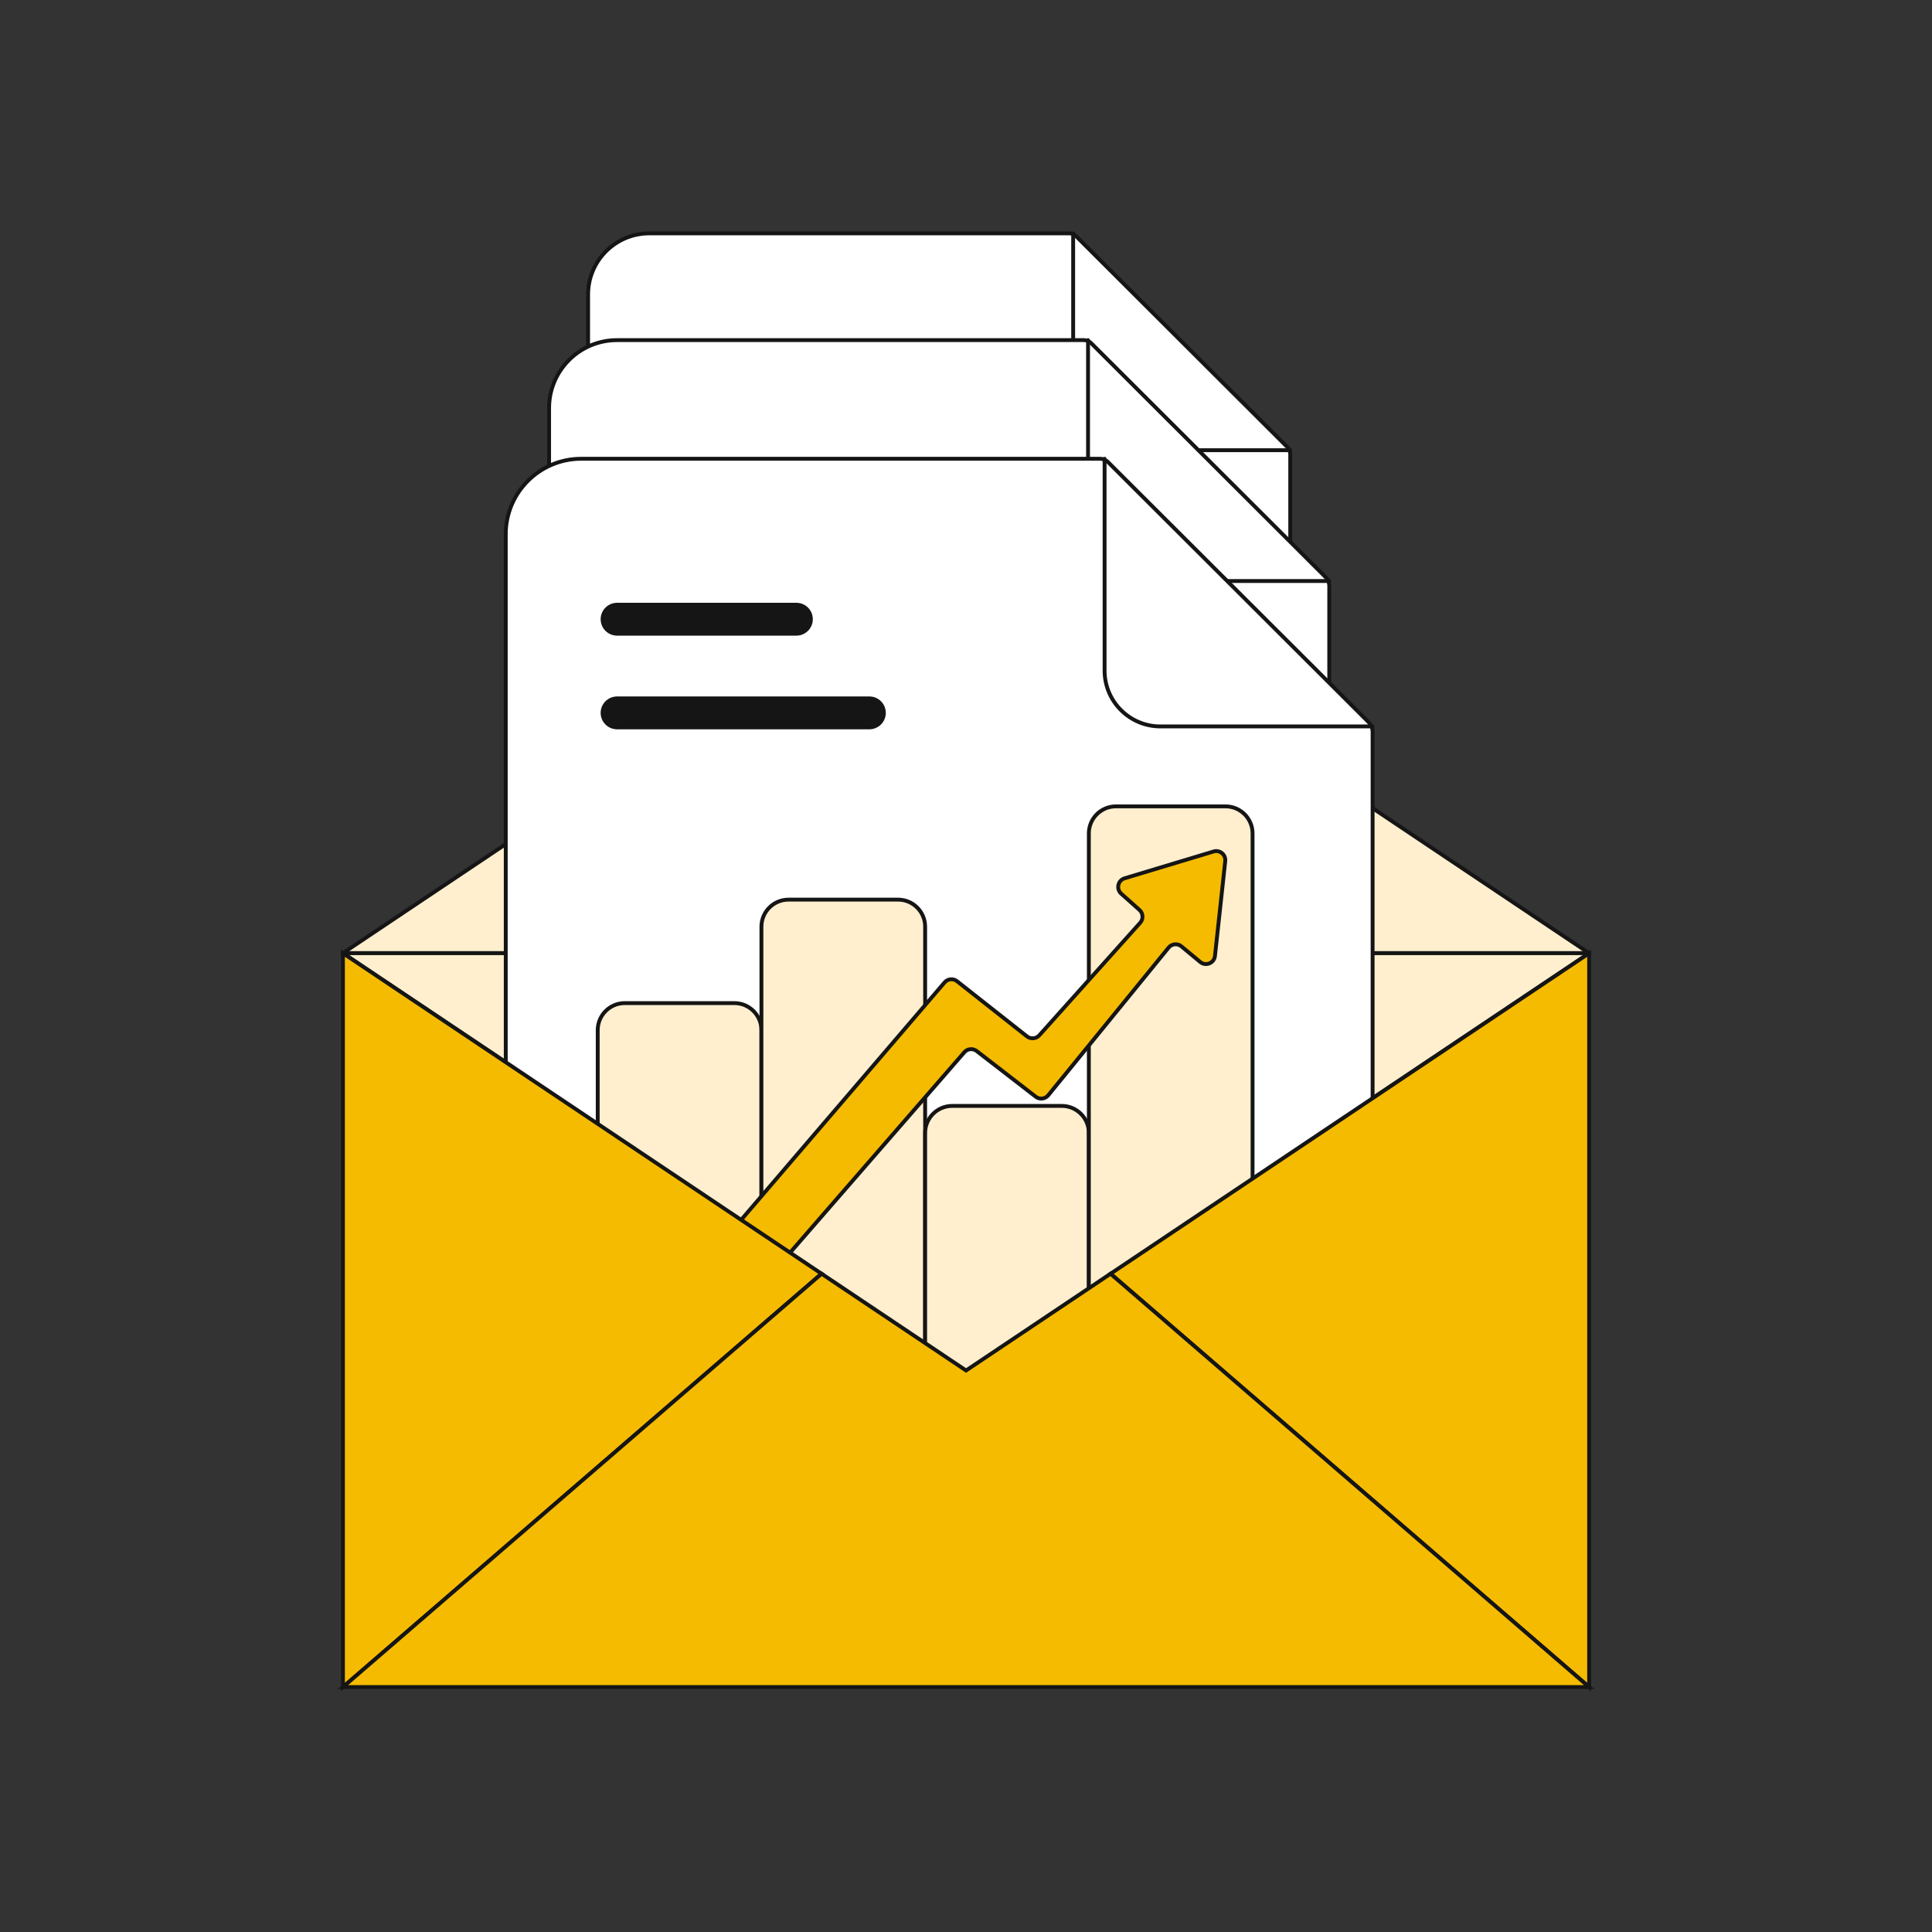
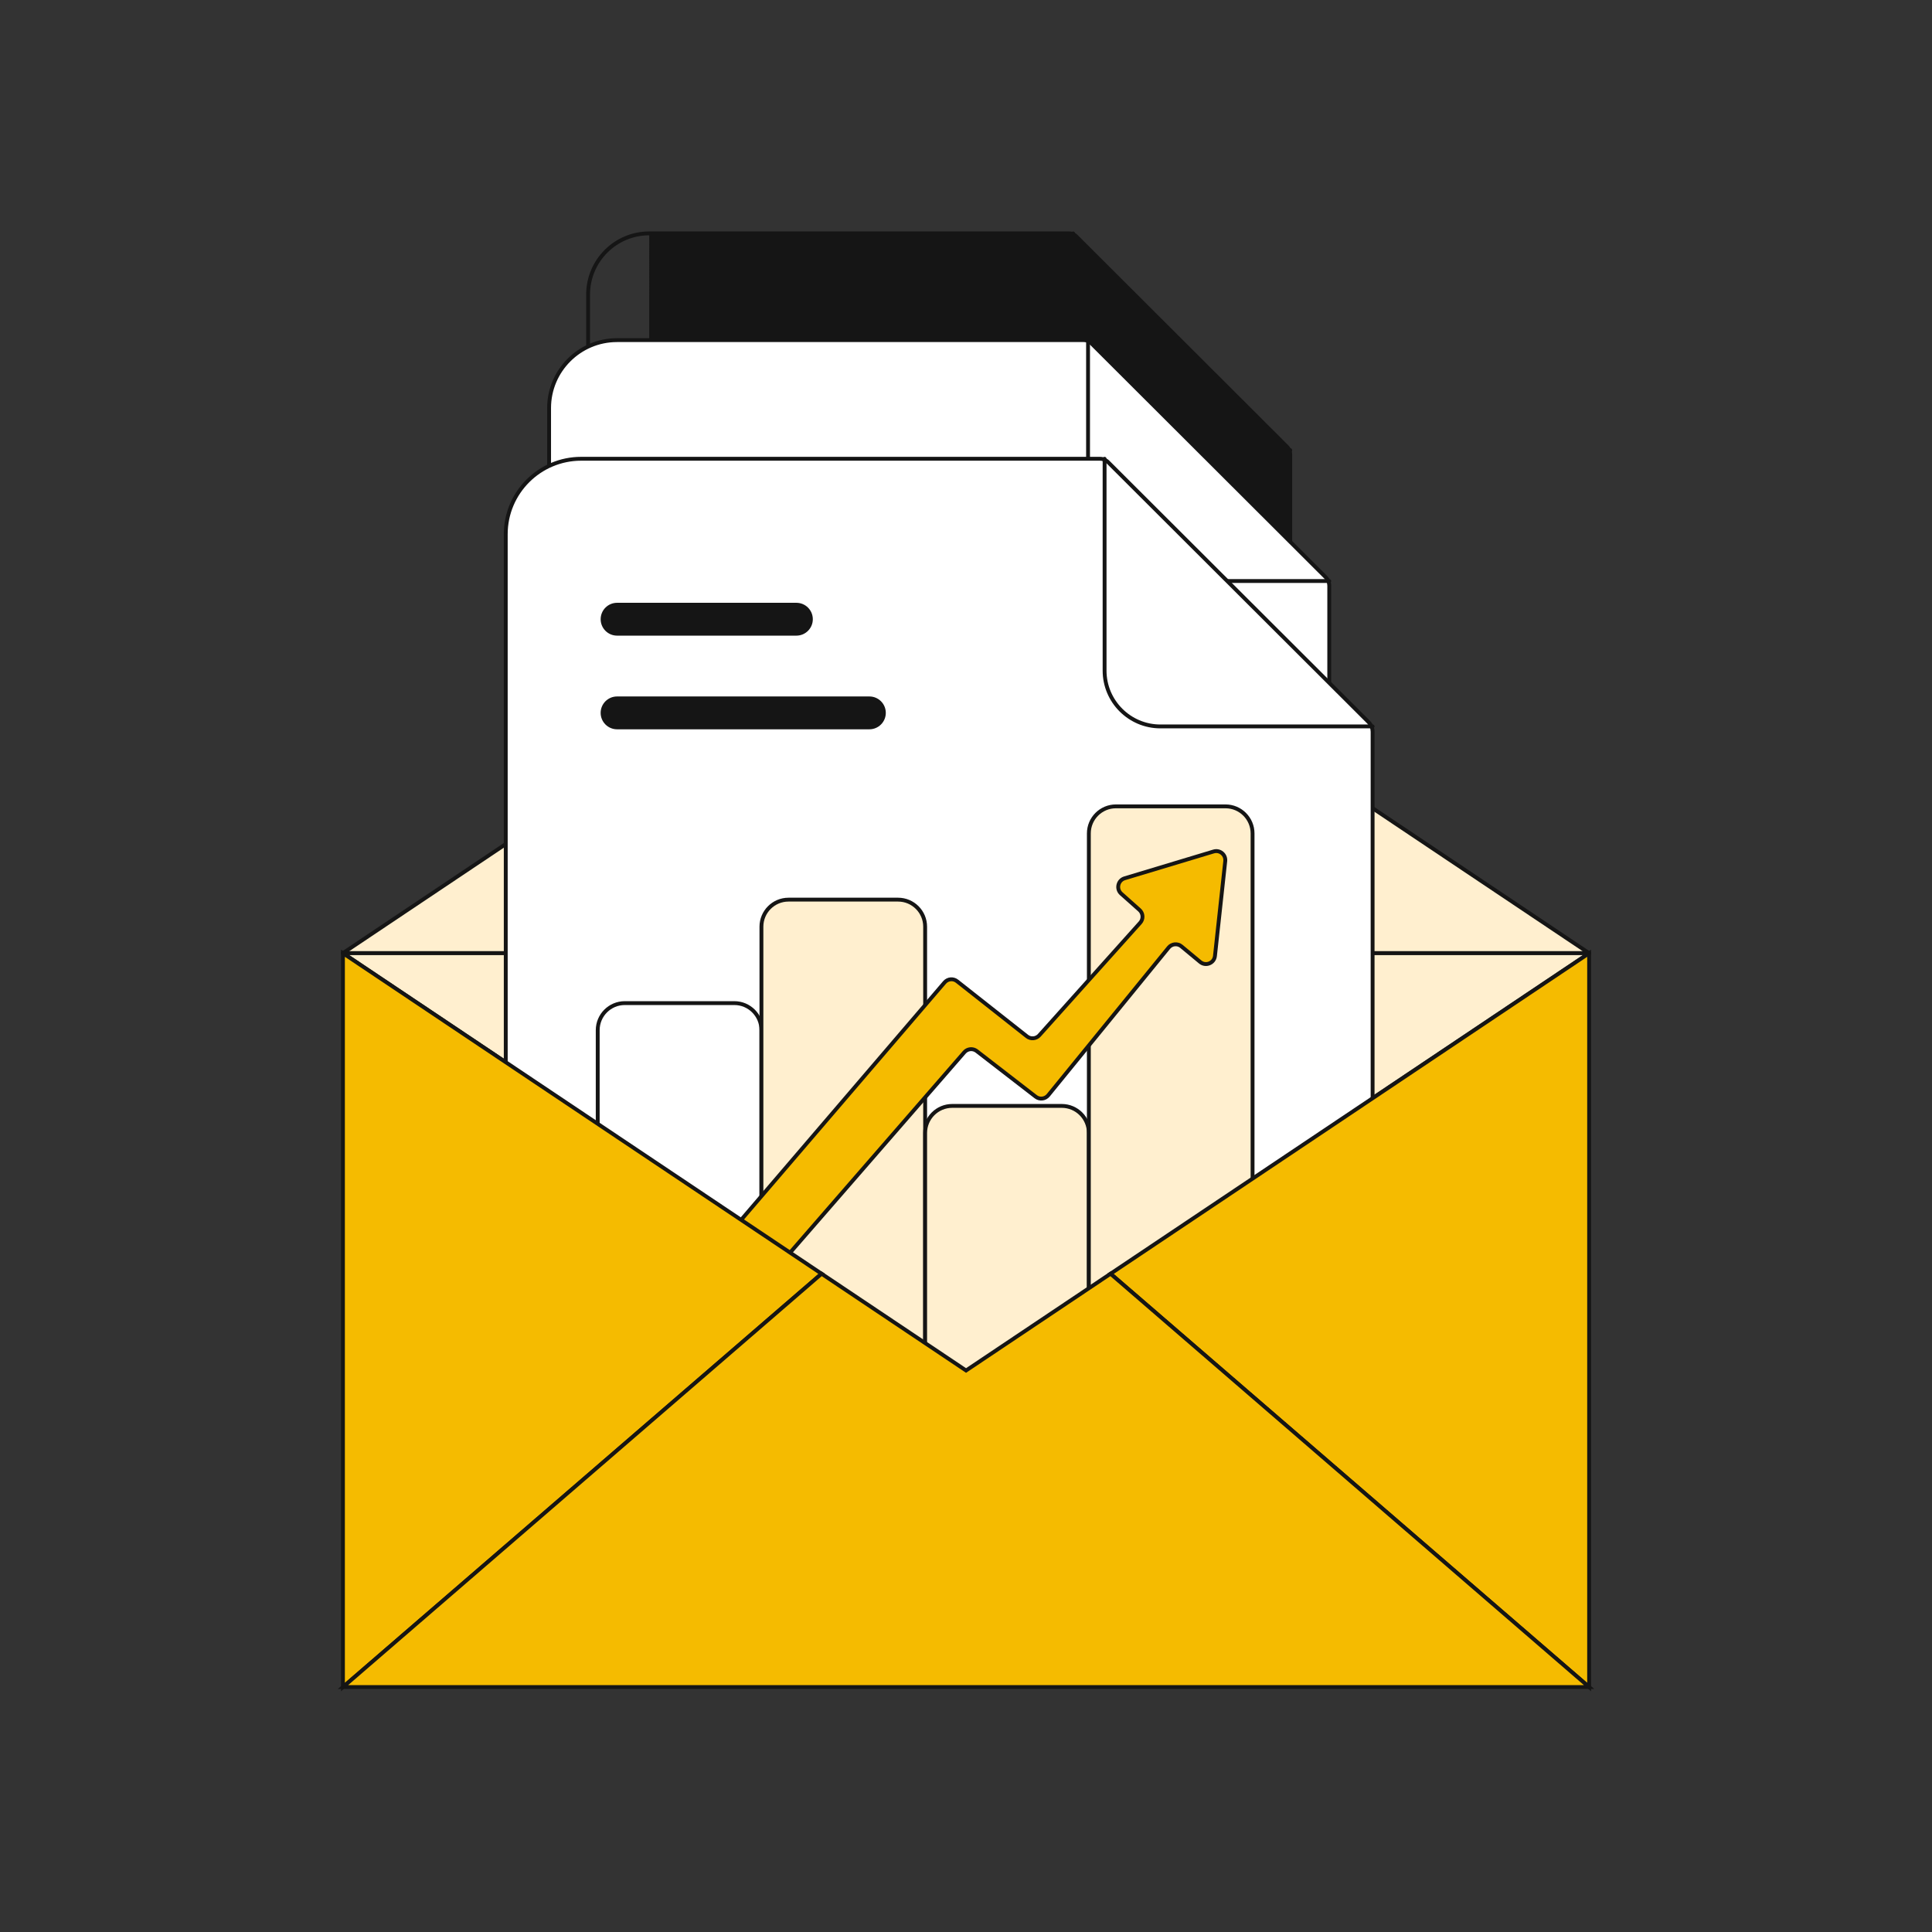
<svg xmlns="http://www.w3.org/2000/svg" id="Layer_1" width="500" height="500" viewBox="0 0 500 500">
  <rect x="0" y="0" width="500" height="500" fill="#333333" stroke="none" />
  <defs>
    <style>.cls-1{fill:#fff;}.cls-2{fill:#f5bb00;}.cls-3{fill:#151515;}.cls-4{fill:#ffefcf;}.cls-5{fill:#e00000;}</style>
  </defs>
  <g>
    <polygon class="cls-4" points="249.991 246.676 88.736 246.676 169.363 192.683 249.991 138.69 330.619 192.683 411.247 246.676 249.991 246.676" />
    <path class="cls-3" d="m411.247,247.176H88.735c-.22,0-.415-.144-.478-.354-.064-.211.018-.439.2-.561l161.256-107.985c.169-.112.388-.112.557,0l161.256,107.985c.183.123.264.35.2.561-.065.21-.259.354-.478.354Zm-320.867-1h319.221l-159.61-106.884-159.611,106.884Z" />
  </g>
  <g>
    <polygon class="cls-5" points="411.264 246.692 330.644 300.692 287.404 329.642 250.014 354.682 212.624 329.642 169.384 300.692 88.754 246.692 411.264 246.692" />
    <path class="cls-3" d="m250.015,355.182c-.097,0-.194-.028-.278-.085l-161.26-107.99c-.183-.123-.264-.35-.2-.561.064-.21.258-.354.478-.354h322.51c.22,0,.414.144.478.354.064.211-.018.439-.2.561l-80.62,54-80.63,53.99c-.085.056-.181.085-.278.085Zm-159.615-107.99l159.615,106.889,159.606-106.889H90.399Z" />
  </g>
  <g>
    <polygon class="cls-4" points="411.264 246.692 330.644 300.692 287.404 329.642 250.014 354.682 212.624 329.642 169.384 300.692 88.754 246.692 411.264 246.692" />
    <path class="cls-3" d="m250.015,355.182c-.097,0-.194-.028-.278-.085l-161.26-107.99c-.183-.123-.264-.35-.2-.561.064-.21.258-.354.478-.354h322.51c.22,0,.414.144.478.354.064.211-.018.439-.2.561l-80.62,54-80.63,53.99c-.085.056-.181.085-.278.085Zm-159.615-107.99l159.615,106.889,159.606-106.889H90.399Z" />
  </g>
  <g>
    <g>
      <g>
        <g>
          <g>
-             <path class="cls-1" d="m333.916,117.628v174.809c0,8.733-7.08,15.813-15.813,15.813h-150.09c-8.733,0-15.813-7.08-15.813-15.813V76.209c0-8.733,7.08-15.813,15.813-15.813h108.745c.64,0,1.253.254,1.706.706l54.62,54.52c.533.532.832,1.253.832,2.006Z" />
-             <path class="cls-3" d="m318.103,308.75h-150.09c-8.995,0-16.313-7.318-16.313-16.313V76.209c0-8.995,7.318-16.312,16.313-16.312h108.744c.767,0,1.518.31,2.06.852l54.621,54.52c.63.63.978,1.468.978,2.36v174.809c0,8.995-7.317,16.313-16.312,16.313ZM168.014,60.897c-8.444,0-15.313,6.869-15.313,15.312v216.228c0,8.444,6.869,15.313,15.313,15.313h150.09c8.443,0,15.312-6.869,15.312-15.313V117.628c0-.625-.243-1.211-.685-1.652l-54.621-54.52c-.355-.356-.849-.56-1.353-.56h-108.744Z" />
+             <path class="cls-3" d="m318.103,308.75h-150.09c-8.995,0-16.313-7.318-16.313-16.313V76.209c0-8.995,7.318-16.312,16.313-16.312h108.744c.767,0,1.518.31,2.06.852l54.621,54.52c.63.63.978,1.468.978,2.36v174.809c0,8.995-7.317,16.313-16.312,16.313ZM168.014,60.897c-8.444,0-15.313,6.869-15.313,15.312v216.228c0,8.444,6.869,15.313,15.313,15.313h150.09c8.443,0,15.312-6.869,15.312-15.313c0-.625-.243-1.211-.685-1.652l-54.621-54.52c-.355-.356-.849-.56-1.353-.56h-108.744Z" />
          </g>
          <path class="cls-3" d="m333.916,117.007h-44.488c-6.724,0-12.194-5.471-12.194-12.195v-44.415c0-.276.224-.5.5-.5s.5.224.5.5v44.415c0,6.173,5.021,11.195,11.194,11.195h44.488c.276,0,.5.224.5.5s-.224.5-.5.5Z" />
        </g>
        <g>
          <path class="cls-3" d="m228.426,117.109h-52.89c-1.902,0-3.442-1.541-3.442-3.442s1.541-3.442,3.442-3.442h52.89c1.902,0,3.442,1.541,3.442,3.442s-1.541,3.442-3.442,3.442Z" />
          <path class="cls-3" d="m213.127,97.475h-37.59c-1.902,0-3.442-1.541-3.442-3.442s1.541-3.442,3.442-3.442h37.59c1.902,0,3.442,1.541,3.442,3.442s-1.541,3.442-3.442,3.442Z" />
        </g>
      </g>
      <g>
        <g>
          <g>
            <path class="cls-4" d="m205.797,247.69h-34.319v-67.514c0-3.131,2.538-5.67,5.67-5.67h22.979c3.131,0,5.67,2.538,5.67,5.67v67.514Z" />
            <path class="cls-3" d="m205.797,248.19h-34.318c-.276,0-.5-.224-.5-.5v-67.515c0-3.402,2.768-6.17,6.17-6.17h22.979c3.402,0,6.17,2.768,6.17,6.17v67.515c0,.276-.224.5-.5.5Zm-33.818-1h33.318v-67.015c0-2.851-2.319-5.17-5.17-5.17h-22.979c-2.851,0-5.17,2.319-5.17,5.17v67.015Z" />
          </g>
          <g>
            <path class="cls-4" d="m240.115,247.69h-34.319v-89.204c0-3.131,2.538-5.67,5.67-5.67h22.979c3.131,0,5.67,2.538,5.67,5.67v89.204Z" />
            <path class="cls-3" d="m240.116,248.19h-34.319c-.276,0-.5-.224-.5-.5v-89.204c0-3.402,2.768-6.17,6.17-6.17h22.979c3.402,0,6.17,2.768,6.17,6.17v89.204c0,.276-.224.5-.5.5Zm-33.819-1h33.319v-88.704c0-2.851-2.319-5.17-5.17-5.17h-22.979c-2.851,0-5.17,2.319-5.17,5.17v88.704Z" />
          </g>
          <g>
            <path class="cls-4" d="m274.434,256.997h-34.319v-55.27c0-3.131,2.538-5.67,5.67-5.67h22.979c3.131,0,5.67,2.538,5.67,5.67v55.27Z" />
            <path class="cls-3" d="m274.434,257.498h-34.318c-.276,0-.5-.224-.5-.5v-55.27c0-3.402,2.768-6.17,6.17-6.17h22.978c3.402,0,6.17,2.768,6.17,6.17v55.27c0,.276-.224.5-.5.5Zm-33.818-1h33.318v-54.77c0-2.851-2.319-5.17-5.17-5.17h-22.978c-2.851,0-5.17,2.319-5.17,5.17v54.77Z" />
          </g>
          <g>
            <path class="cls-4" d="m308.753,247.69h-34.319v-108.758c0-3.131,2.538-5.67,5.67-5.67h22.979c3.131,0,5.67,2.538,5.67,5.67v108.758Z" />
            <path class="cls-3" d="m308.753,248.19h-34.319c-.276,0-.5-.224-.5-.5v-108.758c0-3.402,2.769-6.17,6.171-6.17h22.979c3.402,0,6.17,2.768,6.17,6.17v108.758c0,.276-.224.5-.5.5Zm-33.819-1h33.319v-108.258c0-2.851-2.319-5.17-5.17-5.17h-22.979c-2.852,0-5.171,2.319-5.171,5.17v108.258Z" />
          </g>
        </g>
        <g>
          <path class="cls-2" d="m303.025,144.737l-2.158,19.887c-.163,1.503-1.933,2.22-3.096,1.255l-3.938-3.268c-.811-.673-2.015-.555-2.68.261l-25.23,30.951c-.65.797-1.816.931-2.63.302l-12.375-9.57c-.795-.615-1.931-.503-2.591.256l-53.801,61.874c-.353.406-.862.643-1.401.652l-11.047.176c-1.634.026-2.533-1.889-1.47-3.129l63.575-74.209c.662-.772,1.815-.885,2.614-.255l14.66,11.559c.786.62,1.918.522,2.586-.223l21.153-23.596c.701-.782.633-1.984-.151-2.682l-3.824-3.404c-1.107-.986-.706-2.804.714-3.232l18.657-5.624c1.3-.392,2.579.67,2.432,2.02Z" />
          <path class="cls-3" d="m182.047,248.013c-.939,0-1.766-.525-2.167-1.378-.406-.864-.272-1.852.349-2.577l63.576-74.209c.839-.981,2.291-1.123,3.303-.323l14.66,11.559c.578.455,1.413.383,1.904-.165l21.152-23.596c.249-.278.375-.637.353-1.011-.021-.373-.186-.715-.465-.964l-3.823-3.404c-.657-.585-.936-1.447-.747-2.306.19-.859.806-1.524,1.647-1.778l18.657-5.624c.773-.232,1.603-.064,2.223.451.62.515.939,1.301.852,2.102l-2.158,19.886c-.097.892-.65,1.625-1.482,1.962-.832.339-1.741.196-2.43-.377l-3.938-3.268c-.288-.239-.654-.348-1.027-.315-.373.037-.709.217-.946.507l-25.23,30.951c-.828,1.015-2.288,1.183-3.323.382l-12.374-9.571c-.585-.452-1.423-.37-1.908.189l-53.802,61.874c-.445.512-1.09.812-1.77.824l-11.047.176c-.013,0-.026.001-.04.001Zm63.577-78.002c-.394,0-.783.167-1.06.489l-63.576,74.209c-.368.429-.444.99-.204,1.502.241.511.686.805,1.286.802l11.047-.176c.396-.006.771-.181,1.031-.48l53.802-61.874c.832-.957,2.269-1.101,3.274-.323l12.374,9.571c.606.468,1.455.369,1.937-.223l25.23-30.951c.407-.499.984-.808,1.625-.871.643-.066,1.267.13,1.763.541l3.938,3.268c.403.335.934.415,1.416.219.484-.196.807-.624.863-1.143l2.158-19.886c.052-.474-.13-.92-.496-1.225-.367-.306-.841-.399-1.295-.263l-18.657,5.624c-.491.148-.85.536-.96,1.036s.052,1.003.435,1.344l3.823,3.404c.479.427.764,1.014.8,1.655s-.18,1.256-.608,1.734l-21.152,23.597c-.842.94-2.278,1.063-3.268.282l-14.66-11.559c-.257-.202-.561-.301-.865-.301Z" />
        </g>
      </g>
    </g>
    <g>
      <g>
        <g>
          <g>
            <path class="cls-1" d="m344.012,151.618v194.232c0,9.704-7.866,17.57-17.57,17.57h-166.767c-9.704,0-17.57-7.866-17.57-17.57V105.597c0-9.704,7.866-17.57,17.57-17.57h120.828c.711,0,1.392.282,1.895.784l60.689,60.578c.592.591.924,1.392.924,2.228Z" />
            <path class="cls-3" d="m326.442,363.919h-166.767c-9.964,0-18.07-8.106-18.07-18.07V105.597c0-9.964,8.106-18.07,18.07-18.07h120.828c.849,0,1.647.33,2.248.93l60.69,60.579c.69.69,1.071,1.607,1.071,2.583v194.232c0,9.964-8.105,18.07-18.069,18.07ZM159.675,88.527c-9.412,0-17.07,7.658-17.07,17.07v240.253c0,9.412,7.658,17.07,17.07,17.07h166.767c9.412,0,17.069-7.658,17.069-17.07v-194.232c0-.698-.283-1.381-.778-1.875l-60.688-60.579c-.412-.411-.96-.638-1.542-.638h-120.828Z" />
          </g>
          <path class="cls-3" d="m344.012,150.872h-49.432c-7.44,0-13.494-6.054-13.494-13.495v-49.35c0-.276.224-.5.5-.5s.5.224.5.5v49.35c0,6.89,5.604,12.495,12.494,12.495h49.432c.276,0,.5.224.5.5s-.224.5-.5.5Z" />
        </g>
        <g>
          <path class="cls-3" d="m226.801,151.041h-58.766c-2.113,0-3.825-1.712-3.825-3.825s1.712-3.825,3.825-3.825h58.766c2.113,0,3.825,1.712,3.825,3.825s-1.712,3.825-3.825,3.825Z" />
          <path class="cls-3" d="m209.801,129.225h-41.767c-2.113,0-3.825-1.712-3.825-3.825s1.712-3.825,3.825-3.825h41.767c2.113,0,3.825,1.712,3.825,3.825s-1.712,3.825-3.825,3.825Z" />
        </g>
      </g>
      <g>
        <g>
          <g>
            <path class="cls-4" d="m201.657,296.131h-38.132v-75.016c0-3.479,2.821-6.3,6.3-6.3h25.532c3.479,0,6.3,2.821,6.3,6.3v75.016Z" />
            <path class="cls-3" d="m201.657,296.631h-38.132c-.276,0-.5-.224-.5-.5v-75.016c0-3.749,3.051-6.8,6.8-6.8h25.532c3.749,0,6.8,3.05,6.8,6.8v75.016c0,.276-.224.5-.5.5Zm-37.632-1h37.132v-74.516c0-3.198-2.602-5.8-5.8-5.8h-25.532c-3.198,0-5.8,2.602-5.8,5.8v74.516Z" />
          </g>
          <g>
            <path class="cls-4" d="m239.788,296.131h-38.132v-99.115c0-3.479,2.821-6.3,6.3-6.3h25.532c3.479,0,6.3,2.821,6.3,6.3v99.115Z" />
            <path class="cls-3" d="m239.789,296.631h-38.132c-.276,0-.5-.224-.5-.5v-99.115c0-3.749,3.05-6.8,6.8-6.8h25.532c3.749,0,6.8,3.05,6.8,6.8v99.115c0,.276-.224.5-.5.5Zm-37.632-1h37.132v-98.615c0-3.198-2.602-5.8-5.8-5.8h-25.532c-3.198,0-5.8,2.602-5.8,5.8v98.615Z" />
          </g>
          <g>
            <path class="cls-4" d="m277.92,306.472h-38.132v-61.411c0-3.479,2.821-6.3,6.3-6.3h25.532c3.479,0,6.3,2.821,6.3,6.3v61.411Z" />
            <path class="cls-3" d="m277.92,306.972h-38.131c-.276,0-.5-.224-.5-.5v-61.411c0-3.749,3.05-6.8,6.8-6.8h25.532c3.749,0,6.8,3.051,6.8,6.8v61.411c0,.276-.224.5-.5.5Zm-37.631-1h37.131v-60.911c0-3.198-2.602-5.8-5.8-5.8h-25.532c-3.198,0-5.8,2.602-5.8,5.8v60.911Z" />
          </g>
          <g>
            <path class="cls-4" d="m316.052,296.131h-38.132v-120.842c0-3.479,2.821-6.3,6.3-6.3h25.532c3.479,0,6.3,2.821,6.3,6.3v120.842Z" />
            <path class="cls-3" d="m316.052,296.631h-38.132c-.276,0-.5-.224-.5-.5v-120.842c0-3.749,3.051-6.8,6.801-6.8h25.531c3.749,0,6.8,3.05,6.8,6.8v120.842c0,.276-.224.5-.5.5Zm-37.632-1h37.132v-120.342c0-3.198-2.602-5.8-5.8-5.8h-25.531c-3.198,0-5.801,2.602-5.801,5.8v120.342Z" />
          </g>
        </g>
        <g>
          <path class="cls-2" d="m309.688,181.739l-2.398,22.096c-.181,1.669-2.147,2.466-3.44,1.394l-4.376-3.631c-.901-.748-2.239-.617-2.978.29l-28.033,34.39c-.722.886-2.018,1.034-2.922.335l-13.75-10.634c-.883-.683-2.146-.558-2.879.284l-59.779,68.749c-.392.451-.958.715-1.556.724l-12.274.196c-1.815.029-2.815-2.098-1.633-3.477l70.639-82.454c.735-.858,2.017-.983,2.904-.284l16.289,12.844c.873.688,2.131.58,2.873-.248l23.503-26.218c.778-.869.703-2.204-.168-2.98l-4.249-3.783c-1.23-1.095-.784-3.115.793-3.591l20.73-6.249c1.445-.435,2.865.744,2.703,2.244Z" />
-           <path class="cls-3" d="m175.268,296.434c-1.021,0-1.921-.571-2.356-1.498-.442-.94-.296-2.016.379-2.805l70.639-82.454c.914-1.066,2.493-1.219,3.594-.351l16.289,12.844c.665.525,1.628.441,2.191-.189l23.503-26.218c.287-.321.433-.733.408-1.163-.024-.429-.214-.823-.535-1.109l-4.249-3.783c-.716-.636-1.019-1.574-.812-2.509.206-.935.877-1.658,1.793-1.934l20.73-6.249c.841-.254,1.744-.07,2.418.49.675.56,1.022,1.415.927,2.287l-2.398,22.097c-.104.97-.707,1.768-1.611,2.134-.905.366-1.895.213-2.644-.41l-4.375-3.631c-.332-.276-.748-.404-1.183-.363-.43.042-.816.249-1.089.584l-28.033,34.39c-.899,1.103-2.488,1.288-3.615.415l-13.749-10.634c-.675-.52-1.638-.425-2.196.217l-59.779,68.749c-.485.557-1.187.884-1.925.896l-12.275.196c-.015,0-.029.001-.044.001Zm70.642-86.669c-.453,0-.902.192-1.22.563l-70.639,82.454c-.423.494-.511,1.141-.234,1.729.276.588.844.938,1.479.923l12.275-.196c.455-.007.888-.208,1.187-.552l59.779-68.749c.906-1.042,2.471-1.196,3.562-.352l13.749,10.634c.696.536,1.673.425,2.228-.256l28.033-34.39c.442-.542,1.07-.879,1.767-.947.7-.067,1.379.14,1.919.588l4.375,3.631c.465.385,1.074.478,1.63.252.558-.226.929-.718.993-1.315l2.398-22.096c.059-.546-.149-1.06-.571-1.41-.422-.35-.963-.461-1.49-.302l-20.73,6.249c-.565.17-.979.616-1.105,1.192s.06,1.154.5,1.546l4.249,3.783c.521.464.83,1.103.869,1.801.039.697-.195,1.367-.662,1.886l-23.503,26.218c-.915,1.021-2.476,1.157-3.555.307l-16.289-12.844c-.295-.233-.646-.347-.995-.347Z" />
        </g>
      </g>
    </g>
    <g>
      <g>
        <g>
          <g>
            <path class="cls-1" d="m355.229,189.384v215.813c0,10.782-8.74,19.522-19.522,19.522h-185.296c-10.782,0-19.522-8.74-19.522-19.522V138.249c0-10.782,8.74-19.522,19.522-19.522h134.253c.79,0,1.547.313,2.106.871l67.433,67.309c.657.656,1.027,1.547,1.027,2.476Z" />
            <path class="cls-3" d="m335.707,425.219h-185.297c-11.04,0-20.022-8.982-20.022-20.022V138.249c0-11.04,8.982-20.022,20.022-20.022h134.253c.929,0,1.802.361,2.459,1.017l67.434,67.31c.756.755,1.173,1.761,1.173,2.83v215.814c0,11.04-8.981,20.022-20.021,20.022ZM150.41,119.227c-10.489,0-19.022,8.533-19.022,19.022v266.948c0,10.489,8.533,19.022,19.022,19.022h185.297c10.488,0,19.021-8.533,19.021-19.022v-215.814c0-.802-.312-1.556-.88-2.122l-67.434-67.31c-.468-.468-1.09-.725-1.752-.725h-134.253Z" />
          </g>
          <path class="cls-3" d="m355.228,188.499h-54.924c-8.237,0-14.938-6.701-14.938-14.938v-54.834c0-.276.224-.5.5-.5s.5.224.5.5v54.834c0,7.686,6.253,13.938,13.938,13.938h54.924c.276,0,.5.224.5.5s-.224.5-.5.5Z" />
        </g>
        <g>
          <path class="cls-3" d="m224.994,188.743h-65.296c-2.348,0-4.25-1.902-4.25-4.25s1.902-4.25,4.25-4.25h65.296c2.348,0,4.25,1.902,4.25,4.25s-1.902,4.25-4.25,4.25Z" />
          <path class="cls-3" d="m206.106,164.503h-46.407c-2.348,0-4.25-1.902-4.25-4.25s1.902-4.25,4.25-4.25h46.407c2.348,0,4.25,1.902,4.25,4.25s-1.902,4.25-4.25,4.25Z" />
        </g>
      </g>
      <g>
        <g>
          <g>
-             <path class="cls-4" d="m197.056,349.954h-42.369v-83.351c0-3.866,3.134-7,7-7h28.369c3.866,0,7,3.134,7,7v83.351Z" />
            <path class="cls-3" d="m197.057,350.454h-42.369c-.276,0-.5-.224-.5-.5v-83.351c0-4.136,3.364-7.5,7.5-7.5h28.369c4.136,0,7.5,3.364,7.5,7.5v83.351c0,.276-.224.5-.5.5Zm-41.869-1h41.369v-82.851c0-3.584-2.916-6.5-6.5-6.5h-28.369c-3.584,0-6.5,2.916-6.5,6.5v82.851Z" />
          </g>
          <g>
            <path class="cls-4" d="m239.425,349.954h-42.369v-110.128c0-3.866,3.134-7,7-7h28.369c3.866,0,7,3.134,7,7v110.128Z" />
            <path class="cls-3" d="m239.425,350.454h-42.369c-.276,0-.5-.224-.5-.5v-110.128c0-4.136,3.364-7.5,7.5-7.5h28.369c4.136,0,7.5,3.364,7.5,7.5v110.128c0,.276-.224.5-.5.5Zm-41.869-1h41.369v-109.628c0-3.584-2.916-6.5-6.5-6.5h-28.369c-3.584,0-6.5,2.916-6.5,6.5v109.628Z" />
          </g>
          <g>
            <path class="cls-4" d="m281.794,361.444h-42.369v-68.235c0-3.866,3.134-7,7-7h28.369c3.866,0,7,3.134,7,7v68.235Z" />
            <path class="cls-3" d="m281.794,361.944h-42.369c-.276,0-.5-.224-.5-.5v-68.235c0-4.136,3.364-7.5,7.5-7.5h28.369c4.136,0,7.5,3.364,7.5,7.5v68.235c0,.276-.224.5-.5.5Zm-41.869-1h41.369v-67.735c0-3.584-2.916-6.5-6.5-6.5h-28.369c-3.584,0-6.5,2.916-6.5,6.5v67.735Z" />
          </g>
          <g>
            <path class="cls-4" d="m324.162,349.954h-42.369v-134.269c0-3.866,3.134-7,7-7h28.369c3.866,0,7,3.134,7,7v134.269Z" />
            <path class="cls-3" d="m324.162,350.454h-42.368c-.276,0-.5-.224-.5-.5v-134.269c0-4.136,3.364-7.5,7.5-7.5h28.368c4.136,0,7.5,3.364,7.5,7.5v134.269c0,.276-.224.5-.5.5Zm-41.868-1h41.368v-133.769c0-3.584-2.916-6.5-6.5-6.5h-28.368c-3.584,0-6.5,2.916-6.5,6.5v133.769Z" />
          </g>
        </g>
        <g>
          <path class="cls-2" d="m317.091,222.852l-2.664,24.551c-.201,1.855-2.386,2.74-3.822,1.549l-4.862-4.034c-1.001-.831-2.487-.686-3.309.322l-31.148,38.211c-.802.984-2.242,1.149-3.246.373l-15.277-11.815c-.981-.759-2.384-.621-3.199.316l-66.422,76.388c-.436.501-1.065.794-1.729.805l-13.638.218c-2.017.032-3.127-2.332-1.815-3.863l78.488-91.616c.817-.954,2.241-1.093,3.227-.315l18.099,14.271c.97.765,2.368.644,3.192-.276l26.114-29.131c.865-.965.781-2.449-.186-3.311l-4.721-4.203c-1.367-1.217-.871-3.461.881-3.99l23.034-6.943c1.605-.484,3.184.827,3.003,2.494Z" />
          <path class="cls-3" d="m167.736,350.235c-1.113,0-2.094-.623-2.568-1.633-.481-1.025-.323-2.196.414-3.056l78.488-91.616c.996-1.162,2.715-1.33,3.917-.382l18.099,14.271c.763.601,1.864.503,2.51-.216l26.115-29.132c.328-.367.494-.841.467-1.333-.028-.492-.246-.943-.613-1.27l-4.722-4.203c-.779-.694-1.11-1.717-.885-2.735.225-1.018.955-1.806,1.953-2.106l23.034-6.943c.914-.277,1.9-.076,2.635.534.735.61,1.112,1.542,1.01,2.492l-2.664,24.551c-.114,1.058-.771,1.927-1.758,2.327s-2.063.232-2.881-.447l-4.861-4.034c-.38-.316-.862-.461-1.353-.415-.493.048-.936.286-1.249.669l-31.148,38.211c-.981,1.203-2.713,1.402-3.94.452l-15.277-11.815c-.771-.596-1.875-.487-2.516.248l-66.421,76.388c-.528.607-1.294.963-2.098.977l-13.639.218c-.016,0-.032.001-.048.001Zm78.49-96.299c-.519,0-1.033.22-1.397.645l-78.488,91.616c-.477.557-.581,1.316-.269,1.98.312.665.945,1.052,1.696,1.058l13.638-.218c.521-.008,1.017-.239,1.359-.633l66.421-76.388c.987-1.135,2.693-1.303,3.881-.383l15.277,11.815c.794.614,1.918.486,2.554-.293l31.148-38.211c.483-.592,1.167-.959,1.928-1.033.763-.073,1.502.154,2.089.641l4.861,4.034c.53.44,1.228.547,1.867.29.639-.259,1.065-.822,1.139-1.507l2.664-24.551c.067-.625-.171-1.213-.654-1.615-.482-.401-1.105-.528-1.707-.347l-23.034,6.943c-.646.195-1.12.706-1.266,1.365-.146.66.068,1.323.573,1.772l4.721,4.203c.568.506.904,1.202.947,1.961.043.76-.213,1.49-.721,2.057l-26.115,29.132c-.997,1.113-2.699,1.261-3.873.334l-18.099-14.271c-.338-.267-.741-.398-1.141-.398Z" />
        </g>
      </g>
    </g>
  </g>
  <g>
    <polygon class="cls-2" points="212.624 329.642 169.384 366.982 88.754 436.612 88.754 246.692 169.384 300.692 212.624 329.642" />
    <path class="cls-3" d="m88.254,437.704v-191.949l125.193,83.836-125.193,108.112Zm1-190.076v187.891l122.547-105.827-122.547-82.064Z" />
  </g>
  <g>
    <polygon class="cls-2" points="411.264 246.692 411.264 436.612 330.644 366.982 287.404 329.642 330.644 300.692 411.264 246.692" />
    <path class="cls-3" d="m411.765,437.704l-125.184-108.112,125.184-83.836v191.949Zm-123.537-108.012l122.537,105.827v-187.891l-79.842,53.479-42.695,28.585Z" />
  </g>
  <g>
    <polygon class="cls-2" points="411.264 436.612 88.754 436.612 169.384 366.982 212.624 329.642 250.014 354.682 287.404 329.642 330.644 366.982 411.264 436.612" />
    <path class="cls-3" d="m412.608,437.112H87.41l125.176-108.097,37.429,25.066,37.428-25.066.289.249,124.877,107.848Zm-322.51-1h319.823l-122.555-105.842-37.352,25.014-37.352-25.014-122.565,105.842Z" />
  </g>
</svg>